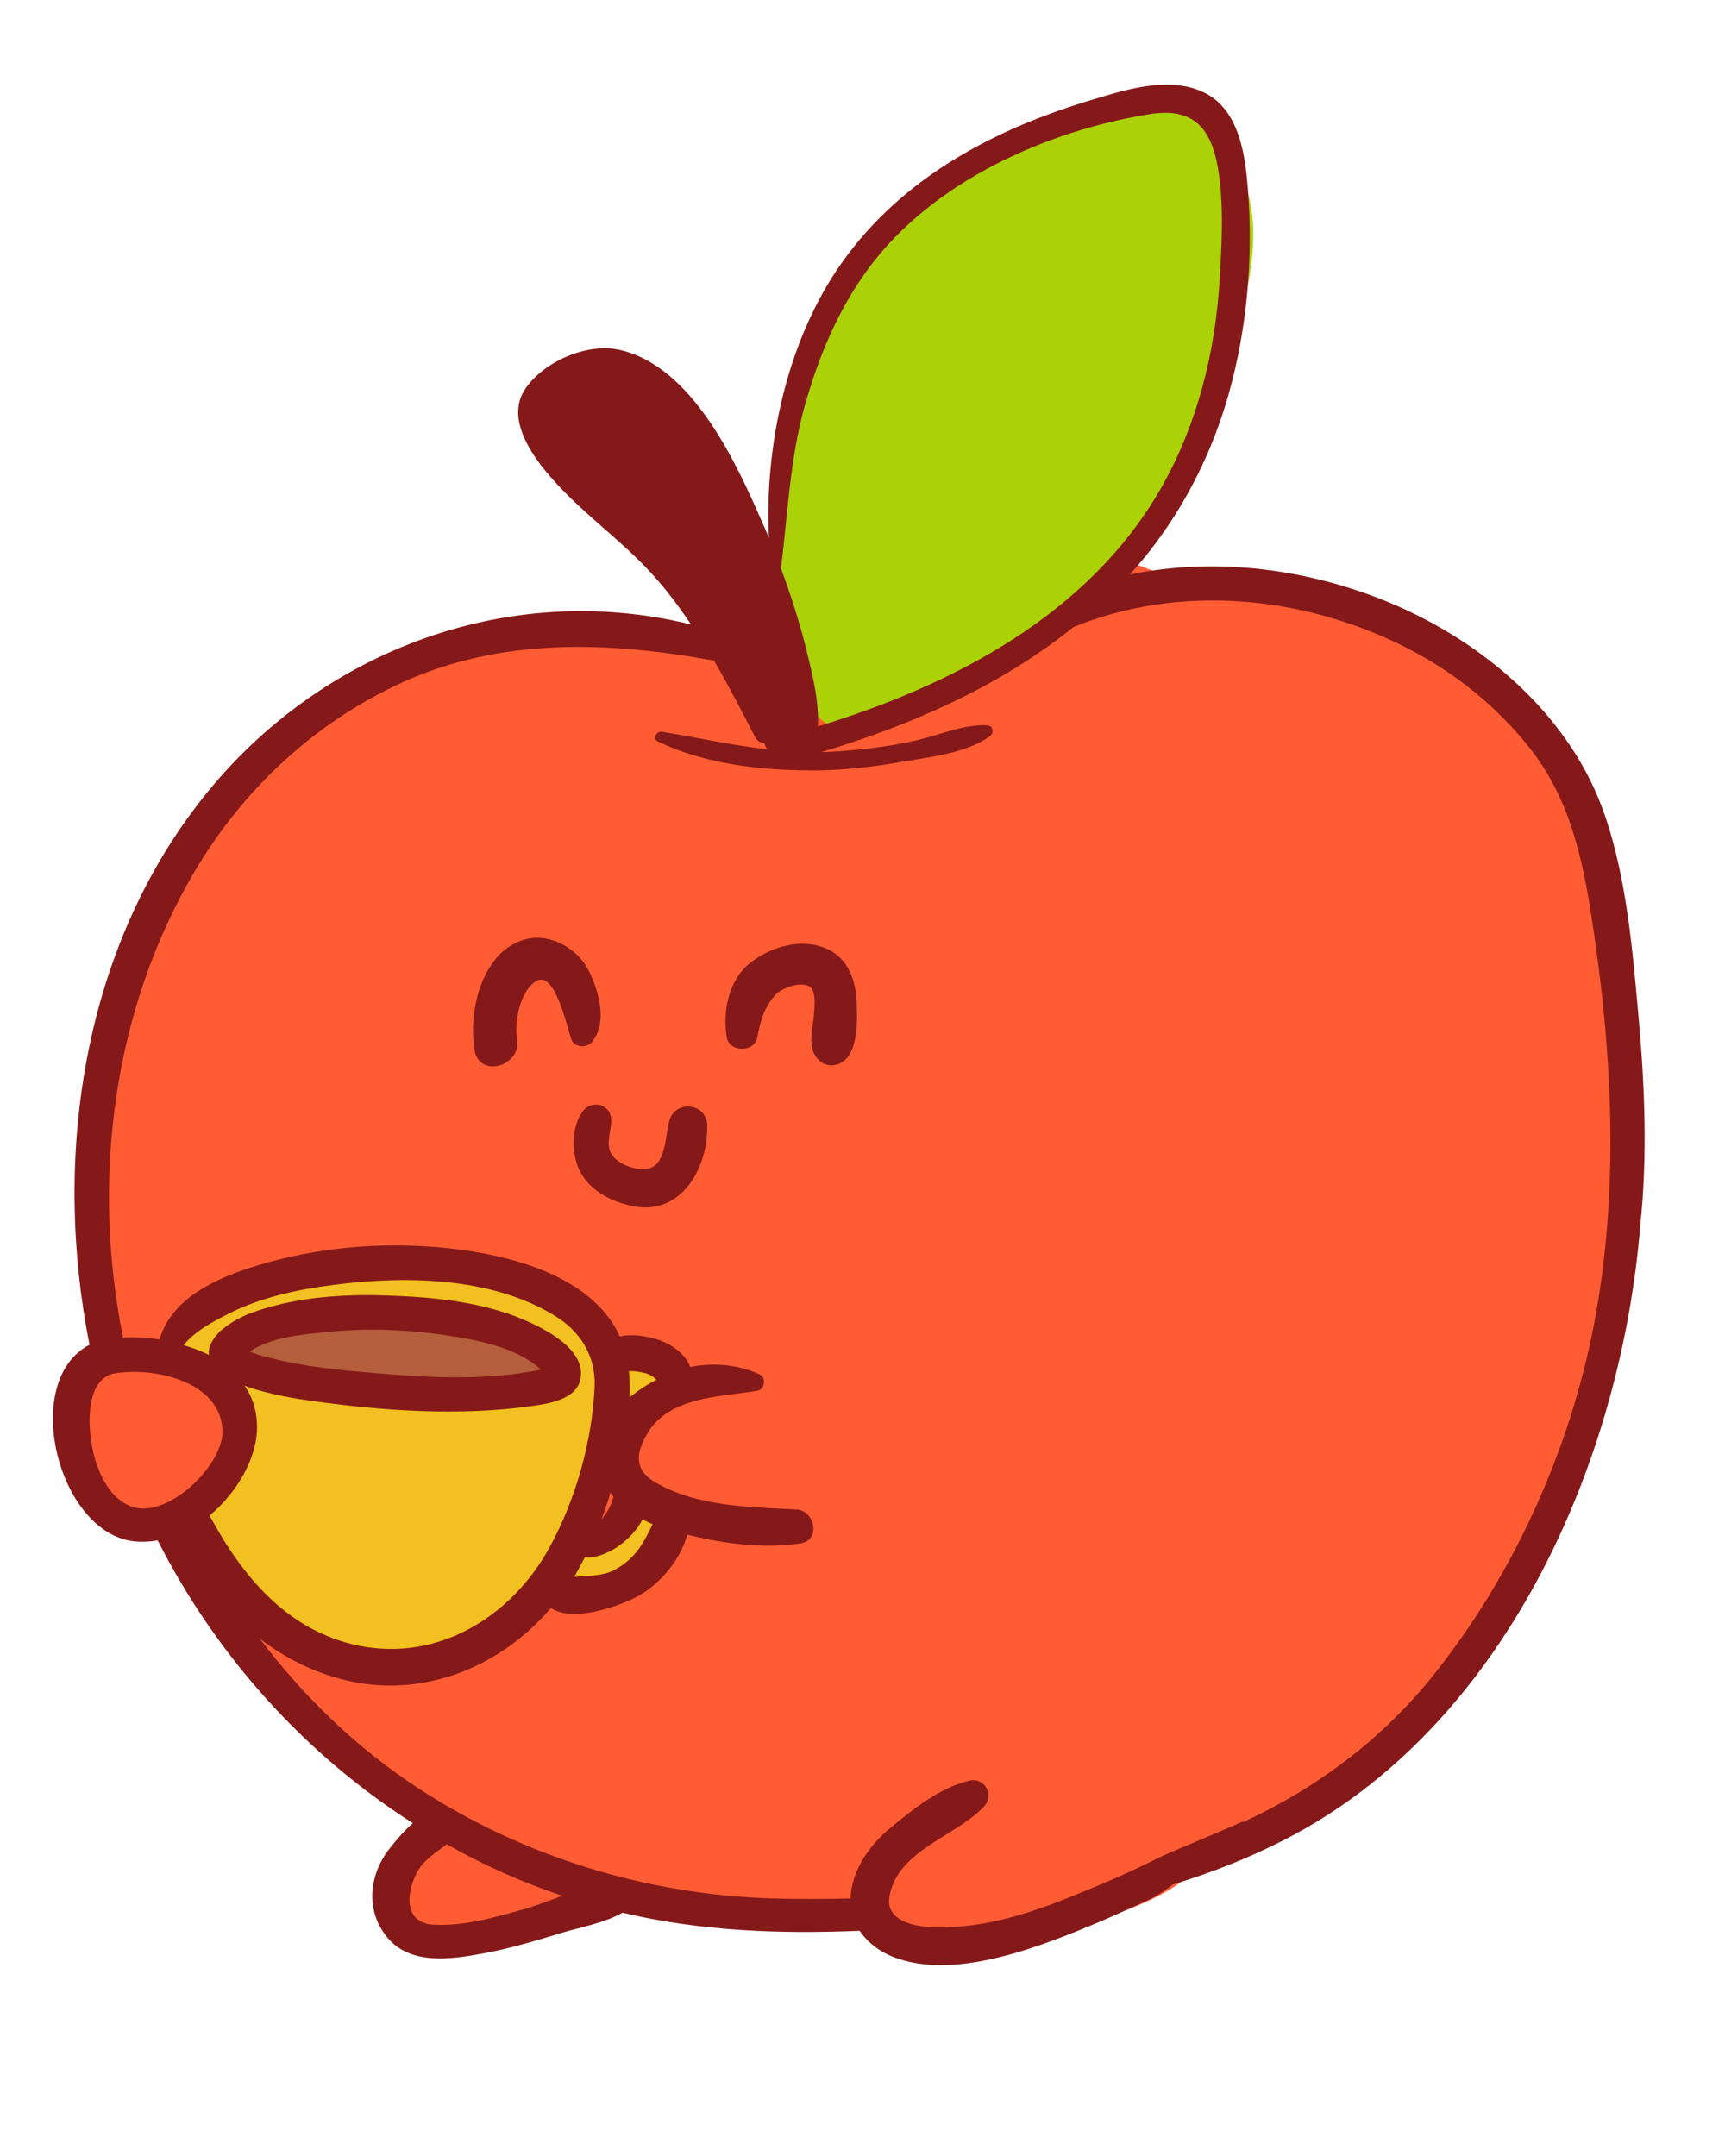
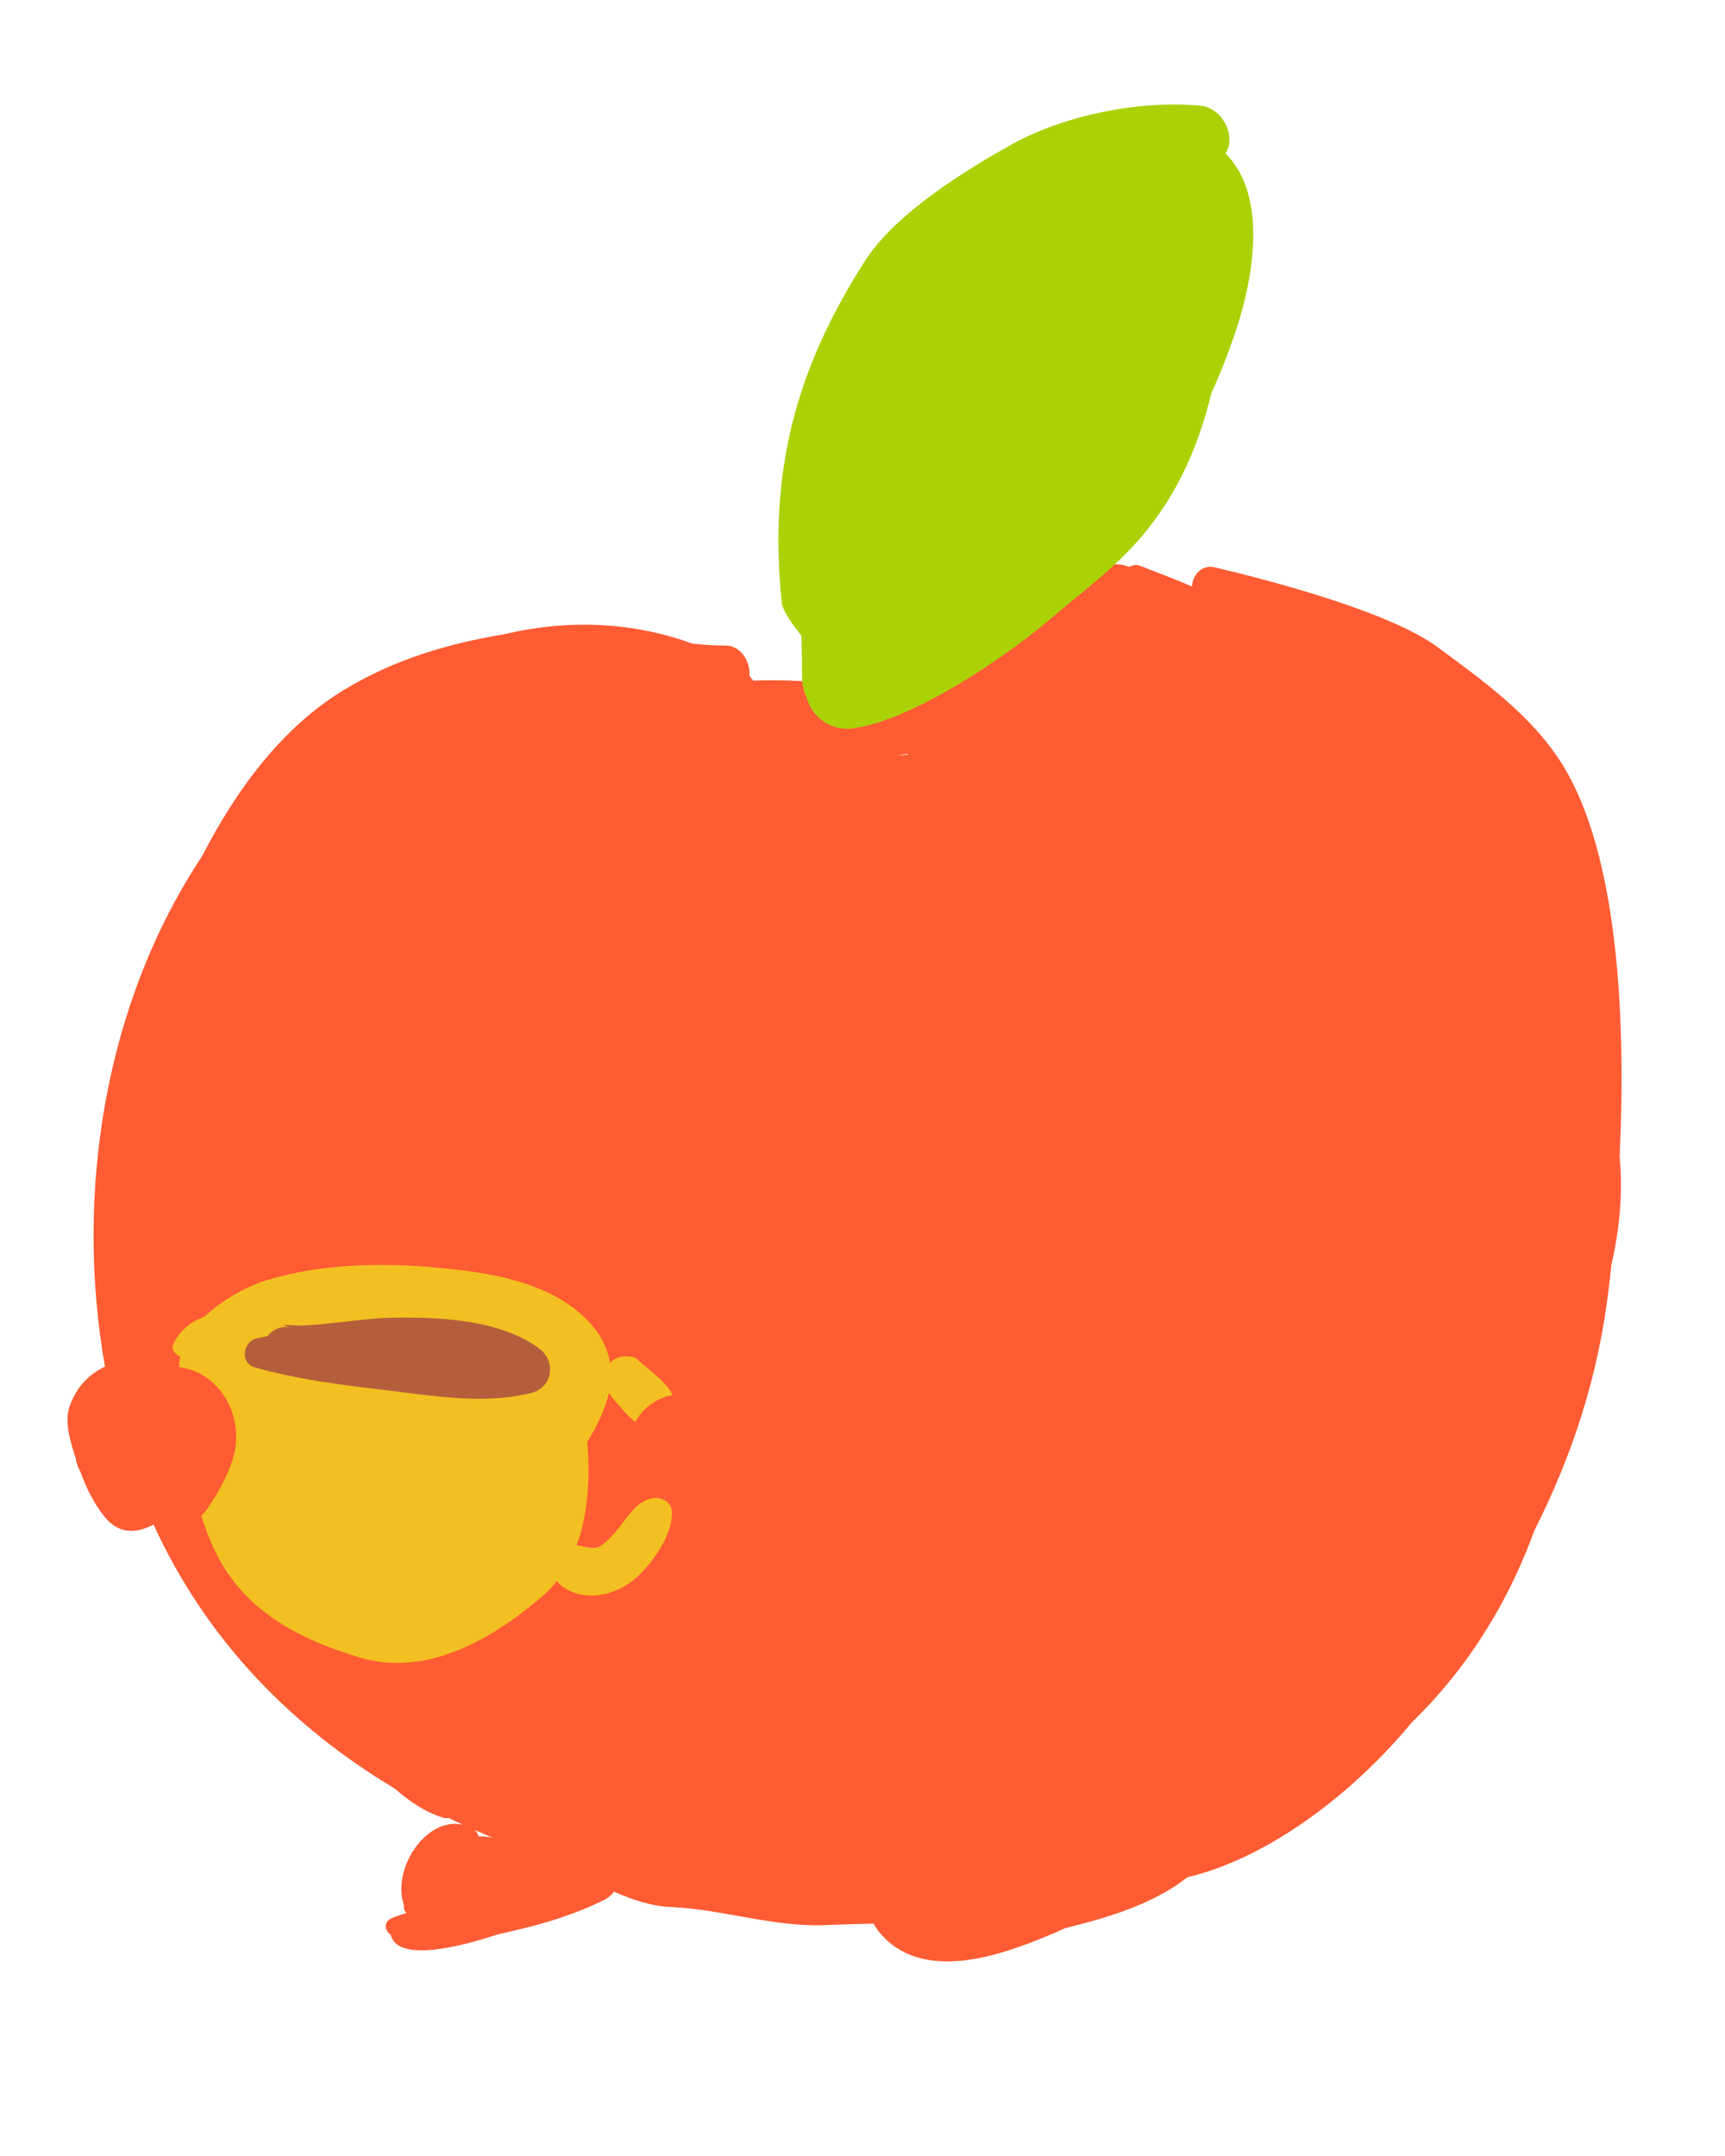
<svg xmlns="http://www.w3.org/2000/svg" width="1200" zoomAndPan="magnify" viewBox="0 0 900 1125" height="1500" preserveAspectRatio="xMidYMid meet" version="1.2">
  <g id="c103635a33">
    <path style=" stroke:none;fill-rule:nonzero;fill:#ff5c33;fill-opacity:1;" d="M 267.84 1007.477 C 284.336 1003.746 300.836 998.645 315.957 990.988 C 317.723 990.008 319.293 988.633 320.277 987.062 C 330.098 991.383 340.113 994.719 350.324 995.109 C 376.641 996.289 403.547 1005.512 429.863 1004.531 C 439.289 1004.137 447.93 1003.941 455.785 1003.746 C 457.359 1006.691 459.715 1009.633 462.855 1012.578 C 487.211 1034.559 527.863 1018.27 553.195 1007.277 C 553.984 1006.887 554.77 1006.492 555.75 1006.102 C 560.465 1004.922 564.98 1003.746 569.301 1002.57 C 584.816 998.25 605.043 991.184 619.379 979.605 C 663.766 969.008 707.758 933.68 736.234 899.137 C 741.145 894.23 746.055 889.324 750.57 884.027 C 772.172 859.492 789.062 830.25 800.453 798.848 C 820.094 759.793 834.035 718.578 839.535 670.688 C 839.93 667.352 840.32 663.82 840.715 660.09 C 845.035 641.25 846.801 622.211 845.035 603.371 C 848.375 531.934 844.445 445.773 814.988 398.672 C 798.883 372.961 773.352 354.902 749.98 337.633 C 725.434 319.379 662.98 302.895 633.719 296.023 C 627.434 294.457 622.129 299.754 621.934 306.035 C 613.293 302.305 604.457 298.969 594.832 295.238 C 592.867 294.457 590.902 294.848 589.332 295.828 C 587.172 295.043 585.012 294.457 582.656 294.457 C 549.465 293.082 512.742 310.352 486.816 332.332 C 481.906 336.457 480.141 342.344 480.73 348.23 C 469.141 350.195 457.945 353.137 449.699 361.379 C 448.324 362.754 441.648 365.699 433.594 369.035 C 431.434 361.773 425.738 355.688 416.508 355.297 C 408.652 354.902 400.797 354.902 392.941 355.102 C 392.352 354.316 391.566 353.332 390.977 352.547 C 391.566 345.09 386.461 336.848 378.605 336.848 C 372.91 336.848 367.02 336.457 361.324 335.867 C 328.918 324.09 295.336 323.305 262.93 330.961 C 233.668 335.867 205.586 344.109 179.465 360.008 C 147.648 379.242 123.688 411.23 105.426 446.754 C 55.148 522.512 38.652 621.625 54.754 713.082 C 46.508 717.008 39.828 723.68 36.293 733.887 C 33.348 742.324 37.082 753.316 39.633 761.363 C 39.633 761.363 39.633 761.363 39.633 761.559 C 40.027 763.914 40.812 766.074 41.992 768.035 C 44.938 776.277 48.863 784.324 54.363 791.195 C 61.824 800.812 71.254 800.223 80.09 795.512 C 107.977 856.352 152.559 901.297 205.977 933.289 C 213.441 939.766 221.492 945.457 230.918 948.398 C 231.902 948.793 233.078 948.793 234.062 948.598 C 236.418 949.773 238.973 950.953 241.523 952.129 C 222.082 947.812 204.406 975.289 210.691 993.934 C 210.691 994.129 210.691 994.324 210.691 994.719 C 210.691 996.094 211.082 997.27 212.066 998.25 C 209.316 999.035 206.762 999.82 204.211 1001 C 200.086 1002.766 200.676 1007.477 203.816 1009.438 C 206.762 1022.98 235.238 1017.484 258.805 1009.633 C 261.754 1008.848 264.895 1008.262 267.84 1007.477 Z M 473.66 393.371 C 473.66 393.566 473.66 393.566 473.66 393.766 C 472.871 393.766 472.086 393.961 471.301 393.961 C 470.32 393.961 469.336 393.961 468.355 394.156 C 470.125 393.766 471.891 393.566 473.66 393.371 Z M 249.773 958.215 C 249.379 957.035 248.594 955.859 247.613 954.875 C 250.754 956.25 253.898 957.625 257.039 958.801 C 254.484 958.41 252.129 958.215 249.773 958.215 Z M 249.773 958.215 " />
-     <path style=" stroke:none;fill-rule:nonzero;fill:#f2c020;fill-opacity:1;" d="M 350.52 788.25 C 351.504 800.027 340.703 815.336 332.258 822.988 C 321.848 832.215 305.742 836.531 293.566 827.895 C 292.391 827.109 291.406 826.129 290.621 824.953 C 288.266 827.895 285.516 830.84 282.375 833.391 C 256.449 855.566 222.277 875.391 187.32 864.793 C 154.719 854.98 125.652 839.477 111.121 807.09 C 108.762 801.793 106.801 796.492 105.031 791 C 106.406 789.625 107.586 788.25 108.566 786.68 C 113.871 778.828 118.387 770.781 121.332 761.754 C 126.832 744.875 120.152 725.055 104.051 716.613 C 100.711 714.848 96.98 713.867 93.445 713.277 C 93.445 711.512 93.641 709.551 94.035 707.781 C 91.285 706.996 89.125 703.859 90.5 701.109 C 94.23 693.652 99.926 689.531 106.801 686.98 C 116.031 678.148 128.402 671.473 138.613 668.137 C 166.895 659.504 198.516 658.719 227.973 661.465 C 254.484 663.82 285.711 668.531 305.547 687.961 C 313.207 695.418 316.938 703.27 318.312 711.121 C 321.457 707.781 325.973 706.996 331.273 708.371 C 334.809 709.352 337.559 712.492 340.113 715.043 C 344.238 719.168 348.559 722.699 350.914 727.996 C 342.664 729.371 335.398 734.672 331.473 741.934 C 327.938 739.383 325.188 735.848 322.438 732.707 C 320.867 730.941 319.098 728.98 317.723 726.82 C 315.762 735.457 311.438 744.09 306.332 752.531 C 307.707 765.875 307.117 780.008 304.762 792.176 C 303.781 797.082 302.602 801.793 300.836 806.305 C 304.566 806.699 309.082 808.859 312.812 806.895 C 315.957 805.129 318.707 802.184 321.062 799.438 C 326.562 793.156 331.473 783.344 340.504 781.773 C 344.629 780.988 350.129 783.539 350.52 788.25 Z M 350.52 788.25 " />
+     <path style=" stroke:none;fill-rule:nonzero;fill:#f2c020;fill-opacity:1;" d="M 350.52 788.25 C 351.504 800.027 340.703 815.336 332.258 822.988 C 321.848 832.215 305.742 836.531 293.566 827.895 C 292.391 827.109 291.406 826.129 290.621 824.953 C 288.266 827.895 285.516 830.84 282.375 833.391 C 256.449 855.566 222.277 875.391 187.32 864.793 C 154.719 854.98 125.652 839.477 111.121 807.09 C 108.762 801.793 106.801 796.492 105.031 791 C 106.406 789.625 107.586 788.25 108.566 786.68 C 113.871 778.828 118.387 770.781 121.332 761.754 C 126.832 744.875 120.152 725.055 104.051 716.613 C 100.711 714.848 96.98 713.867 93.445 713.277 C 93.445 711.512 93.641 709.551 94.035 707.781 C 91.285 706.996 89.125 703.859 90.5 701.109 C 94.23 693.652 99.926 689.531 106.801 686.98 C 116.031 678.148 128.402 671.473 138.613 668.137 C 166.895 659.504 198.516 658.719 227.973 661.465 C 254.484 663.82 285.711 668.531 305.547 687.961 C 313.207 695.418 316.938 703.27 318.312 711.121 C 321.457 707.781 325.973 706.996 331.273 708.371 C 344.238 719.168 348.559 722.699 350.914 727.996 C 342.664 729.371 335.398 734.672 331.473 741.934 C 327.938 739.383 325.188 735.848 322.438 732.707 C 320.867 730.941 319.098 728.98 317.723 726.82 C 315.762 735.457 311.438 744.09 306.332 752.531 C 307.707 765.875 307.117 780.008 304.762 792.176 C 303.781 797.082 302.602 801.793 300.836 806.305 C 304.566 806.699 309.082 808.859 312.812 806.895 C 315.957 805.129 318.707 802.184 321.062 799.438 C 326.562 793.156 331.473 783.344 340.504 781.773 C 344.629 780.988 350.129 783.539 350.52 788.25 Z M 350.52 788.25 " />
    <path style=" stroke:none;fill-rule:nonzero;fill:#abd207;fill-opacity:1;" d="M 547.109 323.699 C 523.344 343.914 475.82 375.707 445.379 380.027 C 433.203 381.793 423.578 373.941 420.828 363.934 C 419.258 360.793 418.473 357.062 418.473 353.137 C 418.473 346.07 418.277 338.809 418.078 331.547 C 412.973 325.465 408.262 318.203 407.867 314.473 C 400.797 245.781 415.332 192.203 451.465 135.875 C 467.176 111.344 504.297 88.379 528.453 75.035 C 555.945 59.922 595.422 52.07 626.648 55.211 C 637.645 56.391 645.305 70.914 639.414 80.137 C 662.391 102.902 653.355 148.238 643.734 175.715 C 640.199 185.922 636.469 195.539 632.145 204.762 C 627.039 225.762 619.383 245.391 608.777 262.07 C 591.102 289.941 571.656 302.895 547.109 323.699 Z M 547.109 323.699 " />
    <path style=" stroke:none;fill-rule:nonzero;fill:#b55e3c;fill-opacity:1;" d="M 277.266 726.82 C 251.934 733.102 225.418 728.195 200.086 725.25 C 177.305 722.504 154.914 719.754 132.918 713.477 C 125.062 711.316 126.637 700.129 133.902 698.363 C 135.668 697.969 137.633 697.578 139.598 697.184 C 142.348 693.457 147.453 691.492 152.164 692.867 C 142.543 690.121 152.953 691.887 156.684 691.691 C 161.789 691.492 166.895 691.102 172 690.512 C 182.805 689.531 193.801 687.766 204.797 687.566 C 229.348 687.176 261.359 688.551 281.586 703.859 C 290.426 710.727 288.07 724.074 277.266 726.82 Z M 277.266 726.82 " />
-     <path style=" stroke:none;fill-rule:nonzero;fill:#851919;fill-opacity:1;" d="M 855.051 532.324 C 851.91 497.391 848.961 459.707 837.57 426.148 C 820.094 374.137 774.531 335.082 725.039 314.473 C 682.617 296.809 634.699 290.531 589.531 299.754 C 615.258 271.297 633.324 236.559 642.75 199.27 C 651.59 164.922 654.141 126.848 650.41 91.52 C 648.645 74.641 643.93 54.82 626.648 47.559 C 607.988 39.512 584.816 47.559 566.551 53.055 C 514.902 68.949 467.176 95.25 436.539 140.977 C 410.422 180.035 398.832 233.023 401.191 280.719 C 400.207 278.363 399.227 275.809 398.047 273.457 C 384.301 241.66 361.324 191.223 323.418 182.586 C 306.332 178.66 283.746 188.672 274.125 202.801 C 263.914 217.715 276.68 236.559 286.301 247.746 C 300.047 264.035 317.133 276.594 332.258 291.316 C 343.059 301.719 352.289 313.492 360.535 325.855 C 263.324 301.914 162.77 341.164 102.48 420.652 C 42.383 499.551 27.652 605.727 46.703 701.699 C 10.566 720.539 30.012 798.848 69.094 804.148 C 73.414 804.738 77.734 804.539 82.25 803.754 C 112.887 864.008 158.844 915.23 215.402 951.344 C 209.906 956.055 205.191 962.137 202.246 965.867 C 192.031 980 191.051 998.055 202.441 1011.402 C 214.816 1025.727 236.223 1022.195 252.324 1019.25 C 266.27 1016.699 279.82 1012.578 293.371 1008.457 C 303.387 1005.512 315.367 1003.355 324.793 998.055 C 365.445 1007.672 406.887 1009.242 448.52 1007.477 C 452.645 1013.559 458.93 1018.465 466.785 1021.41 C 492.906 1031.223 526.879 1021.016 551.82 1011.598 C 568.516 1005.316 585.012 998.055 601.117 990.402 C 603.277 989.418 607.203 986.867 611.918 983.336 C 633.914 976.66 655.32 968.027 675.746 957.035 C 787.492 896.391 846.016 760.578 855.836 639.09 C 859.566 603.566 858.191 567.848 855.051 532.324 Z M 419.848 211.828 C 427.113 186.117 437.129 161.781 453.039 140.191 C 486.227 95.055 545.734 68.164 600.133 59.531 C 622.523 55.996 631.949 66.793 635.484 87.988 C 638.629 107.023 637.449 127.438 636.27 146.867 C 633.914 184.352 624.684 221.25 606.027 254.223 C 568.32 320.559 497.422 357.457 426.723 379.043 C 427.309 366.285 424.363 353.922 421.223 341.164 C 417.688 326.055 412.777 311.137 407.473 296.613 C 411.008 267.961 412.188 239.305 419.848 211.828 Z M 67.52 785.699 C 54.559 780.008 48.863 762.934 47.293 749.98 C 45.918 739.578 46.113 720.148 58.879 716.812 C 79.699 712.887 116.227 720.734 116.031 747.43 C 116.031 764.895 86.57 793.941 67.52 785.699 Z M 305.156 812.586 C 311.438 813.371 319.492 809.25 323.617 806.109 C 327.543 803.168 332.648 798.262 335.203 792.766 C 336.969 793.746 338.738 794.531 340.504 795.316 C 335.793 804.934 331.863 813.176 320.473 819.262 C 314.582 822.398 306.922 822.203 299.656 822.793 C 301.422 819.457 303.387 815.922 305.156 812.586 Z M 318.508 778.828 C 319.098 779.613 319.688 780.398 320.082 781.184 C 319.492 782.754 319.098 784.324 318.312 785.895 C 317.133 788.445 315.762 790.605 313.797 792.766 C 315.562 788.055 317.133 783.539 318.508 778.828 Z M 328.523 729.176 C 328.723 724.465 328.523 719.953 328.133 715.438 C 329.703 715.438 331.473 715.438 333.238 715.828 C 337.559 716.418 340.309 717.598 342.469 719.953 C 337.953 722.305 333.633 725.055 329.703 728.195 C 329.312 728.391 328.918 728.781 328.523 729.176 Z M 286.695 807.484 C 266.859 843.598 228.758 867.148 187.125 858.707 C 150.004 851.055 126.438 822.598 109.352 790.801 C 123.688 778.828 134.098 760.969 134.098 744.68 C 134.098 736.242 131.742 728.98 127.617 723.09 C 140.578 727.801 156.488 730.156 162.379 730.941 C 199.691 736.242 239.559 738.988 277.266 733.691 C 285.91 732.512 300.637 730.352 302.797 719.754 C 306.137 703.859 283.355 692.867 272.16 688.156 C 250.363 679.129 225.418 676.773 202.051 675.988 C 179.465 675.203 155.504 676.773 134.098 684.035 C 127.422 686.195 121.137 689.336 115.832 693.848 C 115.246 694.242 114.656 694.633 114.262 695.223 C 113.672 695.812 113.281 696.398 112.887 696.793 C 109.746 700.52 108.566 704.055 108.961 706.996 C 104.836 704.84 100.32 703.27 95.801 701.895 C 101.691 694.438 112.102 689.137 119.367 685.41 C 136.062 676.969 155.309 672.848 173.77 670.492 C 211.281 665.586 256.645 666.176 289.836 686.781 C 302.797 694.828 310.652 707.391 310.262 722.895 C 309.082 751.746 300.441 782.363 286.695 807.484 Z M 130.367 705.23 C 140.973 697.969 156.879 696.398 168.859 695.223 C 190.07 692.867 211.867 693.652 233.078 696.793 C 248.789 699.148 267.449 702.68 280.215 712.887 C 281 713.473 281.586 714.062 282.176 714.652 C 280.016 715.242 277.855 715.438 275.891 715.828 C 246.039 720.934 213.832 718.184 183.98 715.438 C 169.84 714.062 155.504 712.297 141.758 708.766 C 137.633 707.781 133.703 706.801 130.367 705.23 Z M 226.598 1004.336 C 209.512 1003.551 212.262 985.887 218.352 975.68 C 221.688 970.184 227.777 966.457 233.078 962.336 C 252.129 973.129 272.16 982.156 293.371 989.223 C 286.891 991.578 280.41 994.129 274.52 995.895 C 259.004 1000.215 242.703 1005.121 226.598 1004.336 Z M 831.484 691.887 C 818.719 757.438 789.457 822.203 747.625 874.41 C 720.719 907.969 686.742 933.09 648.645 950.754 C 648.445 950.754 648.25 950.559 648.055 950.559 C 642.164 953.504 608.973 967.047 604.062 969.598 C 590.117 976.66 575.586 982.941 560.855 988.832 C 537.484 998.445 513.723 1006.102 488.191 1005.707 C 478.566 1005.512 461.875 1002.961 464.035 989.812 C 467.965 965.477 498.992 958.215 513.527 942.512 C 519.023 936.625 513.527 927.203 505.672 929.168 C 490.156 932.895 476.211 944.082 464.23 954.094 C 455.199 961.551 447.539 971.754 444.789 983.137 C 444.199 985.691 443.809 988.242 443.809 990.598 C 430.059 990.988 416.312 990.988 402.957 990.598 C 337.559 988.633 273.34 969.008 218.547 933.289 C 186.34 912.289 158.648 885.598 135.668 855.176 C 148.828 865.184 163.555 872.645 179.66 876.566 C 218.938 886.383 258.805 871.074 285.32 841.438 C 286.105 840.652 286.695 839.867 287.48 839.082 C 298.281 846.344 319.688 839.082 329.508 834.566 C 342.273 828.875 354.645 815.336 358.574 800.812 C 360.535 801.203 362.5 801.793 364.27 802.184 C 381.551 805.914 400.406 808.074 417.883 805.324 C 428.293 803.559 425.148 788.055 415.527 787.66 C 390.977 786.289 363.68 786.289 341.684 773.336 C 330.098 766.465 332.059 757.242 338.344 747.035 C 350.129 728.586 376.051 728.98 395.297 725.645 C 399.031 725.055 399.816 718.969 396.477 717.203 C 384.891 711.906 372.32 710.922 360.145 713.277 C 357.199 705.625 349.145 700.52 341.094 698.363 C 335.793 696.988 329.113 696.008 323.418 697.383 C 309.867 667.551 271.18 656.363 241.523 652.242 C 205.781 647.336 168.27 649.887 133.703 660.484 C 112.691 666.961 89.516 677.363 83.234 698.953 C 76.75 697.969 70.27 697.578 64.184 697.969 C 47.688 615.734 58.684 527.418 101.496 454.801 C 126.832 411.82 164.344 376.887 209.906 356.082 C 261.164 332.727 316.938 334.688 371.34 344.504 C 371.73 344.504 372.125 344.504 372.516 344.699 C 380.176 357.848 387.051 371.195 393.922 384.539 C 395.102 386.699 396.871 387.68 398.637 387.68 C 399.227 388.855 399.617 390.035 400.207 391.016 C 381.945 388.855 363.875 384.934 345.414 381.793 C 342.469 381.398 340.113 385.52 343.254 386.895 C 368.395 399.062 398.637 402.203 426.328 402.008 C 441.254 401.812 456.18 400.043 470.91 397.492 C 485.246 394.941 504.492 392.98 516.473 384.148 C 518.828 382.379 518.238 378.457 514.902 378.457 C 502.723 377.867 490.156 383.559 478.176 386.305 C 462.66 389.84 446.949 391.605 431.043 392.391 C 430.258 392.391 429.469 392.391 428.684 392.391 C 475.82 378.258 521.773 358.043 560.07 327.23 C 560.266 327.23 560.465 327.23 560.465 327.035 C 615.453 304.855 678.102 310.746 730.734 336.457 C 756.461 349.016 779.242 366.875 797.113 389.055 C 817.148 413.781 824.414 442.242 829.52 473.055 C 841.105 545.473 845.426 619.859 831.484 691.887 Z M 368.98 587.082 C 369.57 608.867 355.824 634.184 330.883 629.473 C 319.293 627.316 307.512 621.426 302.207 610.438 C 298.086 601.605 298.086 588.457 303.781 580.211 C 308.297 573.539 318.707 575.895 318.902 584.336 C 319.098 590.223 315.562 597.289 319.293 602.586 C 322.633 607.492 330.488 610.242 335.988 610.043 C 347.969 609.848 346.789 592.578 349.344 584.336 C 352.879 573.734 368.59 575.699 368.98 587.082 Z M 446.754 520.551 C 447.344 529.773 448.129 546.652 440.859 553.129 C 435.953 557.445 429.078 556.66 425.543 551.164 C 421.027 544.492 424.562 535.465 424.758 528.008 C 424.953 524.867 425.738 517.801 422.988 515.25 C 418.867 511.52 407.867 515.445 404.727 518.98 C 398.637 525.457 396.672 532.914 395.102 541.352 C 393.727 549.203 380.57 549.203 379.195 541.352 C 376.836 528.008 380.176 511.129 391.566 502.297 C 401.977 494.25 416.902 489.539 429.863 494.445 C 441.059 498.566 445.969 509.164 446.754 520.551 Z M 298.281 542.727 C 296.121 538.016 289.836 505.242 279.426 512.109 C 271.18 517.41 268.234 533.699 269.805 541.941 C 272.355 556.465 249.969 562.746 247.613 548.027 C 244.078 527.613 251.539 495.426 274.91 489.934 C 287.48 486.988 301.227 495.035 306.922 506.027 C 312.422 516.82 317.332 533.699 308.691 543.902 C 305.941 547.043 299.852 546.457 298.281 542.727 Z M 298.281 542.727 " />
  </g>
</svg>